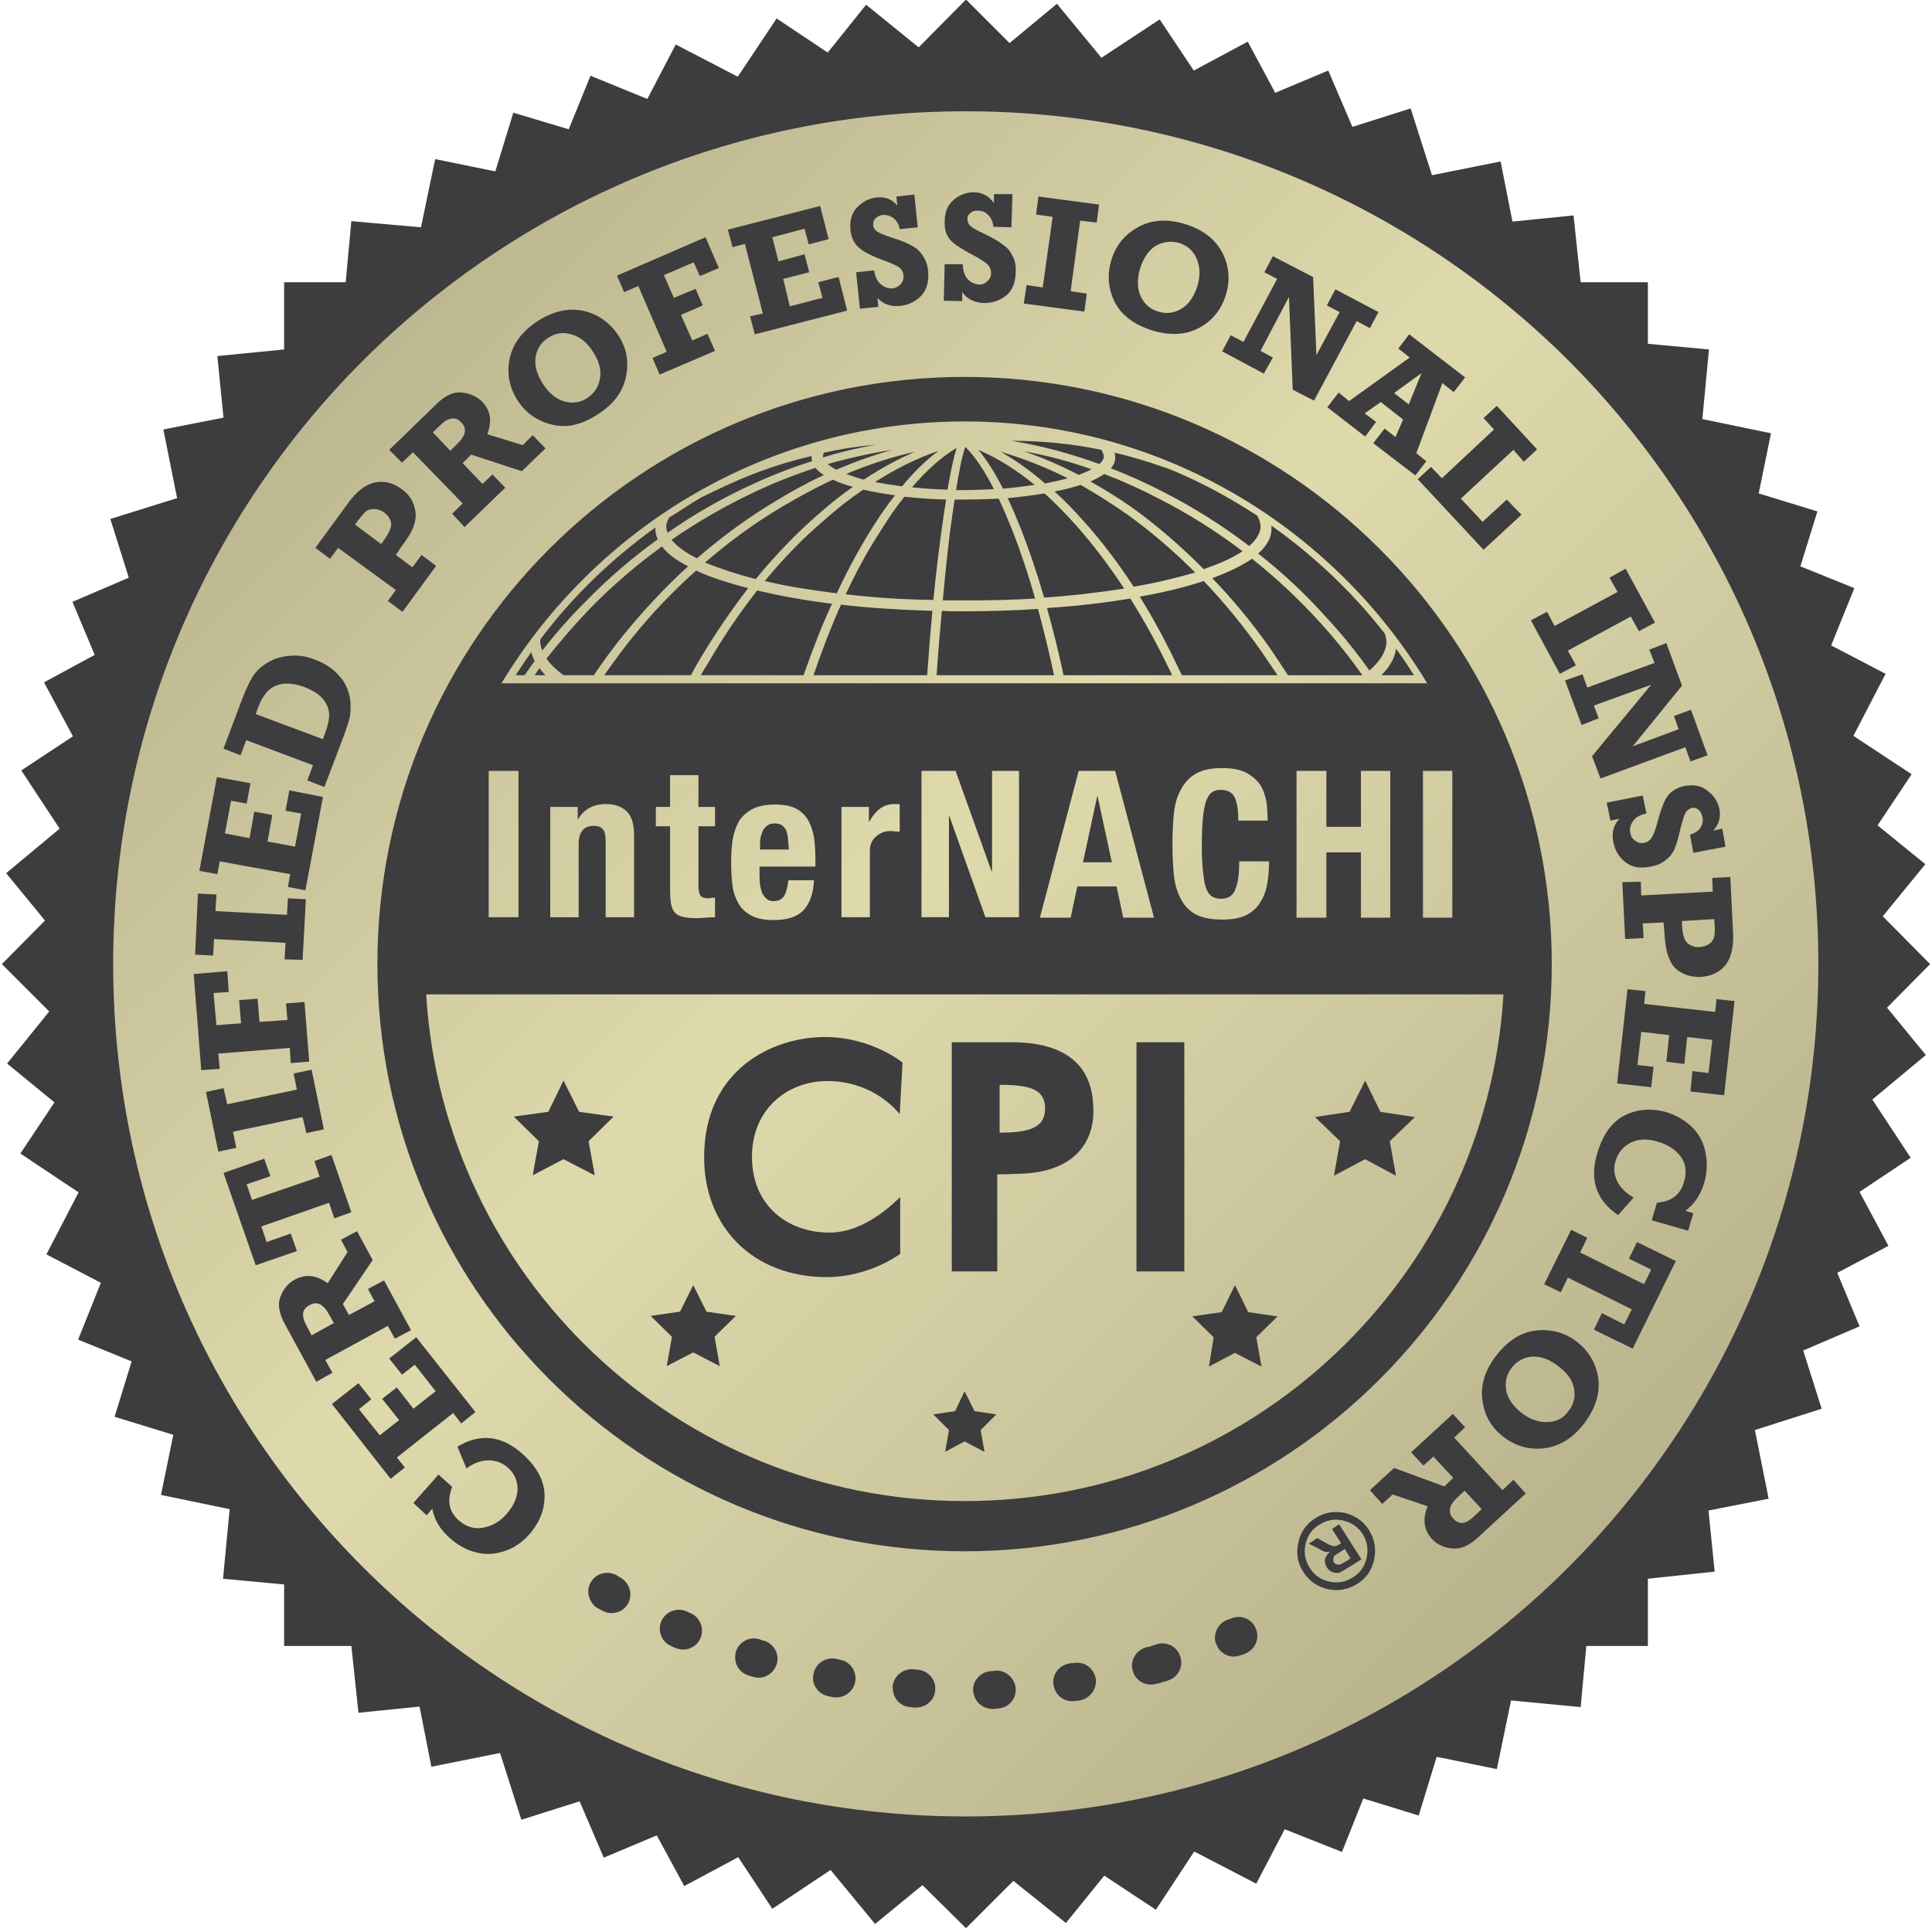
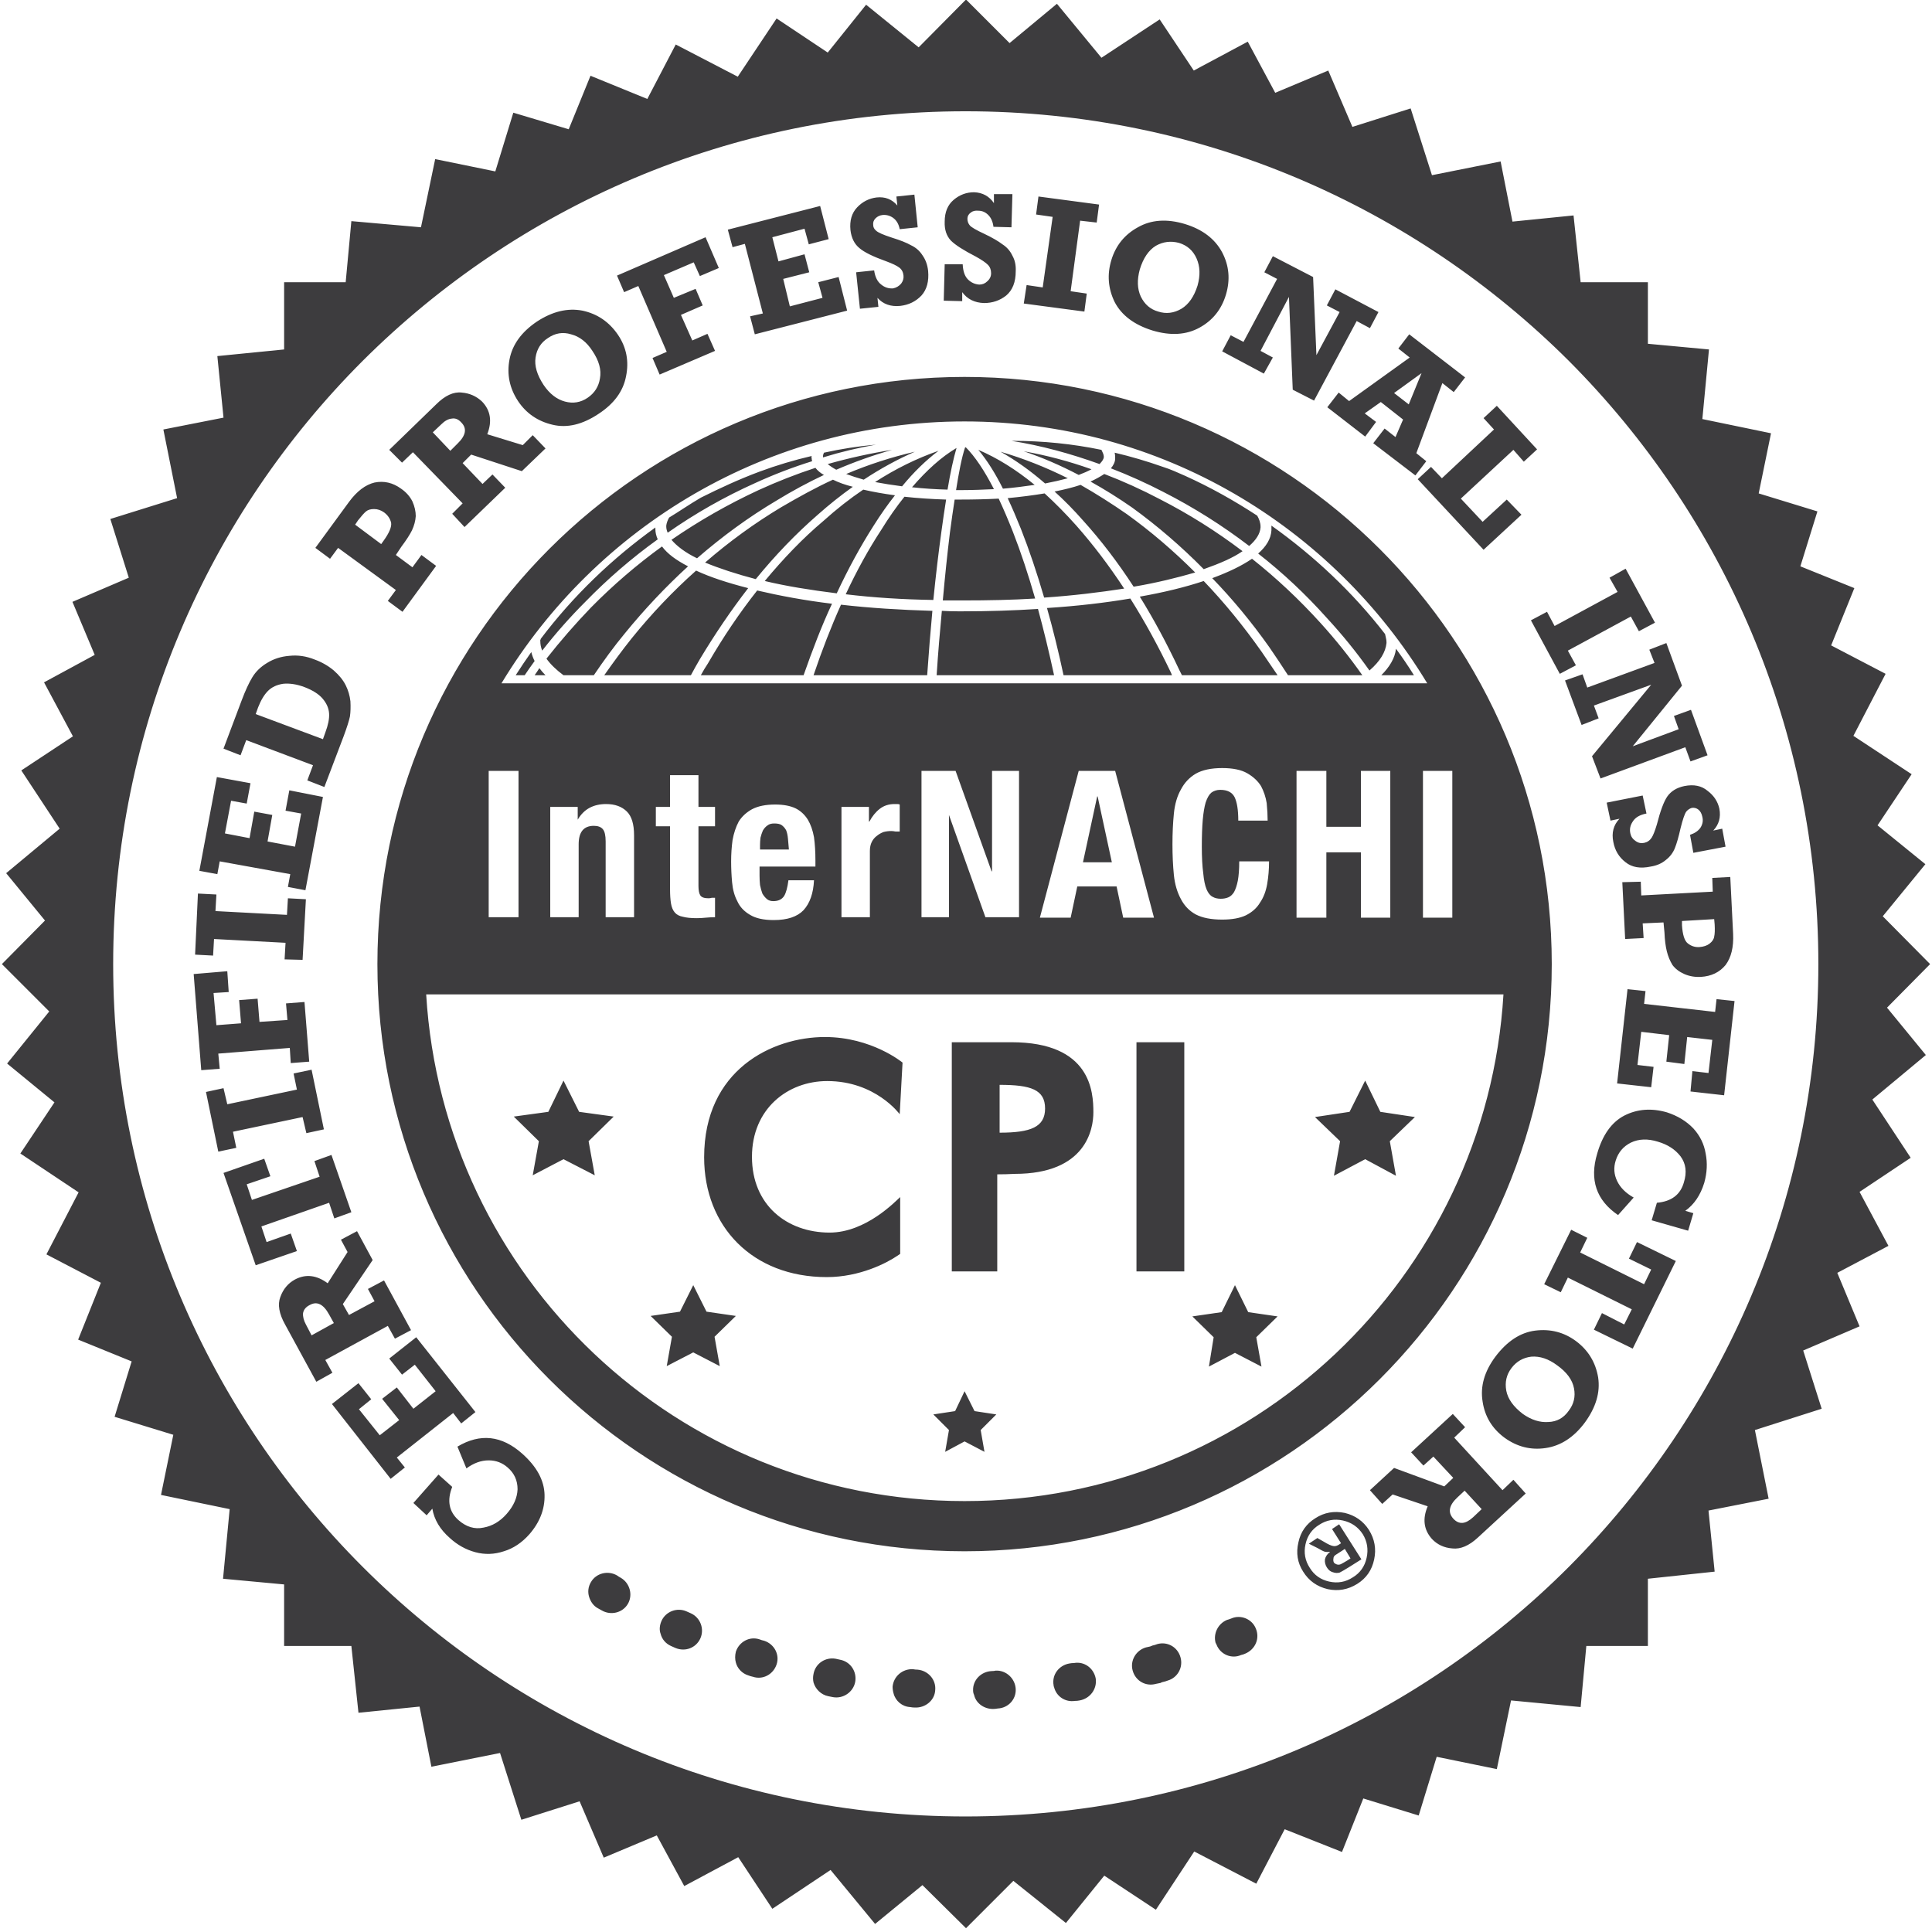
<svg xmlns="http://www.w3.org/2000/svg" viewBox="0 0 408 408" width="400" height="400">
  <defs>
    <linearGradient id="P" gradientUnits="userSpaceOnUse" />
    <linearGradient id="g1" x2="1" href="#P" gradientTransform="matrix(354.968,354.968,-354.968,354.968,207.331,-163.84)">
      <stop stop-color="#aea784" />
      <stop offset=".47" stop-color="#dedaac" />
      <stop offset="1" stop-color="#aea784" />
    </linearGradient>
  </defs>
  <style>.a{fill:url(#g1)}.b{fill:#3d3c3e}</style>
-   <path class="a" d="m389.5 203.6c0 102.3-83 185.3-185.3 185.3-102.3 0-185.3-83-185.3-185.3 0-102.3 83-185.3 185.3-185.3 102.3 0 185.3 83 185.3 185.3z" />
  <path class="b" d="m406.7 222.8l-11.3 9.4 8.1 12.3-10.8 7.2 6.1 11.4-10.8 5.7 4.7 11.3-11.9 5.1 3.9 12.3-14.1 4.5 2.9 14.5-12.7 2.5 1.3 12.9-14.1 1.5v14.2h-13l-1.2 12.9-14.7-1.4-3 14.5-12.7-2.6-3.8 12.4-11.7-3.6-4.5 11.3-12.1-4.8-6 11.5-13.1-6.8-8.1 12.3-10.9-7.2-8.1 10-11.1-8.9-10 10-9.2-9.1-10 8.2-9.4-11.4-12.3 8.2-7.2-10.9-11.4 6.1-5.8-10.7-11.2 4.7-5.1-11.9-12.3 3.9-4.5-14.1-14.5 2.9-2.5-12.7-12.9 1.3-1.5-14.1h-14.2v-13l-12.9-1.2 1.4-14.7-14.5-3 2.6-12.7-12.4-3.8 3.6-11.7-11.3-4.6 4.8-12-11.5-6 6.8-13.1-12.3-8.2 7.2-10.8-10-8.2 8.9-11-10-10 9.1-9.2-8.2-10 11.3-9.4-8.1-12.3 10.9-7.2-6.1-11.4 10.7-5.8-4.7-11.2 11.9-5.1-3.9-12.4 14.1-4.4-2.9-14.5 12.7-2.5-1.3-13 14.1-1.4v-14.2h13l1.2-12.9 14.7 1.3 3-14.4 12.7 2.6 3.8-12.4 11.7 3.5 4.6-11.3 12 4.9 6-11.5 13.1 6.8 8.2-12.3 10.8 7.2 8.1-10.1 11.1 9 10-10.1 9.2 9.2 10-8.3 9.4 11.4 12.3-8.1 7.2 10.8 11.4-6.1 5.8 10.8 11.2-4.7 5.1 11.9 12.3-3.9 4.5 14.1 14.5-2.9 2.5 12.7 12.9-1.3 1.5 14.1h14.2v13l12.9 1.2-1.4 14.7 14.5 3-2.6 12.7 12.4 3.8-3.6 11.6 11.4 4.6-4.9 12.1 11.5 6-6.8 13.1 12.3 8.1-7.2 10.8 10.1 8.2-9 11 10 10.1-9.1 9.2zm-75.4-146.6c-32.6-32.5-77.6-52.7-127.4-52.7-49.7 0-94.7 20.2-127.3 52.7-32.6 32.6-52.7 77.6-52.7 127.4 0 49.7 20.1 94.7 52.7 127.3 32.6 32.6 77.6 52.7 127.3 52.7 49.8 0 94.8-20.1 127.4-52.7 32.5-32.6 52.7-77.6 52.7-127.3 0-49.8-20.2-94.8-52.7-127.4zm-206.5 257.9c1.1-1.9 3.6-2.5 5.5-1.4q0.4 0.3 0.8 0.5c1.9 1.1 2.6 3.6 1.5 5.5-1.1 1.9-3.6 2.5-5.5 1.4q-0.4-0.2-0.9-0.5c-0.9-0.5-1.5-1.4-1.8-2.4-0.3-1-0.2-2.1 0.4-3.1zm14.9 8.2c0.9-2 3.3-2.9 5.3-2q0.4 0.2 0.9 0.4c2 0.9 2.9 3.3 2 5.3-0.9 2-3.2 2.9-5.3 2q-0.4-0.2-0.9-0.4c-1.1-0.5-1.9-1.4-2.2-2.6-0.3-0.8-0.2-1.8 0.2-2.7zm15.7 6.5c0.7-2.1 2.9-3.3 5-2.6q0.5 0.2 1 0.3c2.1 0.7 3.3 2.9 2.6 5-0.7 2.1-2.9 3.3-5 2.6q-0.5-0.1-1-0.3c-1.3-0.4-2.3-1.5-2.6-2.7-0.2-0.7-0.2-1.5 0-2.3zm16.4 4.7c0.4-2.2 2.5-3.6 4.7-3.2q0.4 0.1 0.9 0.2c2.2 0.4 3.6 2.5 3.2 4.7-0.4 2.1-2.5 3.6-4.7 3.2q-0.5-0.1-1-0.2c-1.5-0.3-2.7-1.5-3.1-2.9q-0.2-0.9 0-1.8zm16.7 2.7c0.2-2.2 2.1-3.8 4.3-3.7q0.5 0.1 1 0.1c2.2 0.2 3.9 2.1 3.7 4.3-0.1 2.2-2.1 3.8-4.3 3.7q-0.5 0-1-0.1c-1.7-0.1-3.1-1.3-3.5-2.9q-0.2-0.7-0.2-1.4zm17 0.8c-0.1-2.2 1.7-4 3.9-4.1q0.5 0 0.9-0.1c2.2-0.1 4.1 1.7 4.2 3.9 0.1 2.2-1.6 4-3.8 4.1q-0.5 0.1-1 0.1c-1.9 0-3.6-1.2-4-3q-0.2-0.4-0.2-0.9zm17-1.1c-0.4-2.2 1.1-4.2 3.3-4.6q0.5-0.1 1-0.1c2.2-0.4 4.2 1.1 4.6 3.3 0.3 2.2-1.2 4.2-3.4 4.6q-0.5 0.1-1 0.1c-2 0.3-3.9-0.9-4.4-2.9q-0.1-0.2-0.1-0.4zm16.7-3.1c-0.6-2.1 0.7-4.3 2.8-4.9q0.5-0.1 0.9-0.2 0.2-0.1 0.3-0.1 0.1-0.1 0.2-0.1 0.5-0.1 1-0.3c2.1-0.6 4.3 0.6 4.9 2.8 0.6 2.1-0.6 4.3-2.7 4.9q-0.5 0.2-1 0.3-0.1 0-0.3 0.1-0.1 0-0.2 0.1-0.5 0.1-1 0.2c-2.1 0.6-4.3-0.6-4.9-2.8q0 0 0 0zm19.9-10.7q0.4-0.1 0.9-0.3c2-0.9 4.4 0.1 5.2 2.1 0.9 2.1-0.1 4.4-2.2 5.3q-0.4 0.2-0.9 0.3c-2 0.9-4.4-0.1-5.2-2.2q-0.1-0.2-0.2-0.4c-0.5-1.9 0.5-4 2.4-4.8zm-169-22.1l-2.8-2.6 5.3-6 2.9 2.6q-1.7 4.3 1.3 7 2.5 2.2 5.3 1.6 2.8-0.5 4.9-2.9 2.2-2.5 2.3-5.2 0-2.8-2.1-4.6-1.7-1.5-4-1.5-2.4 0-4.7 1.7l-1.9-4.6q7.2-4.3 13.7 1.5 4.6 4.1 4.7 8.7 0.1 4.5-3.2 8.3-2.4 2.7-5.4 3.6-3 1-6 0.2-3-0.8-5.4-3-3.1-2.7-3.7-6.2zm10.3-21.8l-3 2.4-1.7-2.2-11.9 9.4 1.7 2.1-3 2.4-12.4-15.8 5.6-4.4 2.7 3.4-2.6 2.1 4.4 5.5 4.1-3.2-3.6-4.5 3.1-2.4 3.5 4.5 4.7-3.7-4.4-5.6-2.7 2.1-2.7-3.4 5.7-4.5zm-28.4-36.4l3.4-1.8 3.3 6.1-6.3 9.3 1.3 2.3 5.4-2.9-1.4-2.6 3.4-1.8 5.7 10.5-3.4 1.8-1.5-2.7-13.2 7.2 1.5 2.7-3.4 1.9-6.6-12.1q-1.9-3.4-1-5.8 0.9-2.5 3.1-3.7 3.4-1.8 6.9 0.8l4.2-6.6zm-1.5 17.6l-1-1.8q-1.8-3.3-4.1-2-1.2 0.6-1.4 1.7-0.1 1.1 0.6 2.4l1.2 2.3zm3.7-23.4l-3.6 1.3-1.1-3.3-14.3 5 1.1 3.3 5.1-1.8 1.3 3.7-8.7 3-6.8-19.5 8.6-3 1.3 3.7-5 1.7 1.1 3.3 14.3-4.9-1.1-3.3 3.6-1.3zm-5.8-17.5l-3.7 0.8-0.8-3.4-14.7 3.1 0.7 3.4-3.8 0.8-2.6-12.6 3.7-0.8 0.8 3.4 14.7-3.1-0.7-3.4 3.8-0.8zm-3.1-14.3l-3.9 0.3-0.2-3.2-15.1 1.2 0.3 3.2-3.9 0.3-1.6-20.3 7.1-0.6 0.3 4.4-3.2 0.2 0.6 6.8 5.2-0.4-0.4-4.9 3.9-0.3 0.4 4.9 5.9-0.4-0.3-3.5 3.9-0.3zm-1.4-21.5l-3.8-0.1 0.2-3.5-15.1-0.8-0.2 3.5-3.8-0.2 0.6-12.9 3.9 0.2-0.2 3.5 15.1 0.8 0.2-3.5 3.8 0.2zm0.6-14.7l-3.7-0.7 0.5-2.7-14.9-2.7-0.5 2.7-3.8-0.7 3.7-19.8 7.1 1.3-0.8 4.3-3.3-0.6-1.3 6.9 5.2 1 1-5.6 3.8 0.7-1 5.6 5.8 1.1 1.3-7-3.3-0.6 0.8-4.3 7.1 1.4zm4-21.8l-3.6-1.4 1.2-3.2-14.1-5.3-1.2 3.2-3.6-1.4 3.8-10.1q1.2-3.2 2.3-5 1.1-1.8 3.1-3 2.1-1.3 4.7-1.5 2.7-0.3 5.4 0.8 2.2 0.8 4 2.3 1.7 1.5 2.5 3.1 0.8 1.6 1 3.4 0.1 1.8-0.1 3.2-0.3 1.4-1.3 4.1zm-0.3-10.1l0.5-1.4q0.9-2.4 0.8-4-0.1-1.7-1.4-3.2-1.2-1.4-3.8-2.4-2.4-0.9-4.5-0.7-2 0.3-3.2 1.5-1.2 1.2-2.1 3.5l-0.5 1.4zm20.8-38.9l3.1 2.3-7.1 9.7-3.1-2.3 1.7-2.3-12.2-8.9-1.7 2.3-3.1-2.3 7.1-9.7q2.5-3.4 5.4-4.1 3-0.6 5.6 1.3 1.6 1.1 2.4 2.7 0.7 1.6 0.7 3.1-0.1 1.5-0.8 3-0.7 1.4-2.2 3.4l-1.2 1.8 3.5 2.6zm-8.5-2.3l0.5-0.7q1.8-2.5 1.6-3.8-0.3-1.3-1.5-2.2-1-0.7-2.1-0.7-1.1 0-1.7 0.5-0.6 0.5-1.7 1.9l-0.6 0.9zm32-23l2.7 2.8-5 4.8-10.7-3.5-1.8 1.8 4.2 4.4 2.1-2 2.7 2.8-8.6 8.3-2.6-2.8 2.2-2.2-10.5-10.8-2.3 2.2-2.7-2.7 9.9-9.6q2.8-2.8 5.4-2.5 2.5 0.2 4.3 1.9 2.7 2.8 1.1 6.9l7.5 2.3zm-17.4 3.3l1.5-1.5q2.7-2.6 0.8-4.5-0.9-1-2-0.8-1.1 0.1-2.2 1.2l-1.8 1.7zm18.3-27.3q4.9-3.2 9.6-2.3 4.7 1 7.5 5.1 2.7 4 1.7 8.8-0.9 4.7-5.8 7.9-5.1 3.4-9.7 2.3-4.7-1.1-7.3-5-2.7-4.1-1.8-8.8 0.9-4.7 5.8-8zm2.3 3.5q-2.2 1.4-2.6 4.1-0.4 2.6 1.7 5.8 1.9 2.8 4.5 3.5 2.6 0.7 4.8-0.8 2.2-1.5 2.6-4.1 0.5-2.7-1.6-5.8-1.8-2.8-4.5-3.5-2.6-0.8-4.9 0.8zm23.6 7.7l-1.5-3.5 3-1.3-6-13.9-3 1.3-1.5-3.5 18.7-8.1 2.8 6.5-4 1.7-1.3-2.9-6.3 2.7 2.1 4.8 4.6-1.9 1.5 3.5-4.6 2 2.4 5.4 3.2-1.4 1.6 3.6zm20.1-8.5l-1-3.8 2.7-0.6-3.8-14.7-2.6 0.7-1-3.7 19.5-5 1.8 7-4.2 1.1-0.9-3.3-6.8 1.8 1.3 5.1 5.5-1.5 1 3.8-5.5 1.4 1.4 5.8 6.9-1.8-0.9-3.3 4.3-1.1 1.8 7.1zm22.2-5.4l-0.8-7.7 3.8-0.4q0.3 2.1 1.5 3 1.1 0.9 2.5 0.8 1-0.2 1.7-1 0.6-0.8 0.5-1.7-0.1-1.1-0.9-1.7-0.8-0.6-2.7-1.3-4.2-1.5-5.7-2.8-1.6-1.3-1.9-3.8-0.3-3 1.4-4.8 1.7-1.8 4.1-2.1 2.7-0.3 4.4 1.7l-0.2-1.9 3.8-0.4 0.7 6.9-3.8 0.4q-0.3-1.6-1.4-2.4-1-0.7-2.2-0.6-0.9 0.1-1.5 0.7-0.6 0.6-0.5 1.4 0 0.7 0.6 1.2 0.6 0.6 3.4 1.5 2.6 0.8 4 1.6 1.5 0.7 2.4 2.1 1 1.4 1.2 3.3 0.3 3.3-1.4 5.2-1.8 1.9-4.5 2.2-3 0.3-4.8-1.7l0.2 1.9zm17.7-1.7l0.2-7.7h3.8q0.1 2.2 1.1 3.2 1 1 2.4 1.1 1 0 1.7-0.7 0.8-0.7 0.8-1.7 0-1.1-0.7-1.8-0.7-0.7-2.5-1.7-3.9-2-5.3-3.4-1.4-1.5-1.3-4 0-3 1.9-4.6 1.9-1.6 4.3-1.6 2.7 0.1 4.2 2.3v-1.9h3.9l-0.2 7-3.8-0.1q-0.2-1.6-1.1-2.5-0.9-0.9-2.1-0.9-1-0.1-1.6 0.4-0.7 0.5-0.7 1.3 0 0.8 0.5 1.4 0.5 0.6 3.1 1.8 2.5 1.2 3.8 2.2 1.4 0.9 2.1 2.4 0.8 1.4 0.7 3.3 0 3.4-2 5.1-2 1.6-4.7 1.6-3-0.1-4.6-2.3v1.9zm16.9 0.6l0.6-3.9 3.4 0.5 2.1-14.9-3.5-0.5 0.5-3.8 12.8 1.7-0.5 3.8-3.5-0.4-2 14.9 3.4 0.5-0.5 3.8zm34-16.8q5.6 1.7 7.9 6 2.2 4.2 0.8 8.9-1.4 4.7-5.6 7-4.2 2.3-9.9 0.6-5.8-1.8-8-6-2.1-4.3-0.7-8.9 1.4-4.6 5.6-6.9 4.2-2.4 9.9-0.7zm-1.2 4q-2.6-0.7-4.9 0.6-2.3 1.4-3.4 5-0.9 3.3 0.2 5.7 1.2 2.5 3.7 3.2 2.5 0.8 4.9-0.6 2.3-1.4 3.4-4.9 0.9-3.2-0.2-5.7-1.1-2.5-3.7-3.3zm9.1 22.9l1.8-3.4 2.7 1.4 7.1-13.3-2.7-1.4 1.8-3.4 8.5 4.4 0.7 16.5 4.9-9.1-2.7-1.4 1.8-3.4 9.1 4.8-1.8 3.4-2.8-1.5-9 16.8-4.5-2.3-0.8-19.6-6 11.4 2.6 1.4-1.9 3.4zm43.1 23.2l-2.3 3-8.9-6.8 2.4-3.1 2.3 1.8 1.6-3.7-4.7-3.7-3.4 2.4 2.4 1.8-2.3 3.1-8-6.2 2.4-3.1 2.2 1.8 12.8-9.2-2.4-1.9 2.3-3 11.8 9.1-2.4 3.1-2.4-1.9-5.5 14.8zm-3.7-12l2.7-6.6-5.8 4.2zm1.9 15.8l2.8-2.6 2.3 2.4 11-10.3-2.2-2.4 2.8-2.6 8.5 9.2-2.8 2.6-2.2-2.5-11.1 10.3 4.6 4.9 5.1-4.7 3.1 3.2-8 7.4zm23.9 29.8l3.4-1.8 1.6 3 13.3-7.2-1.7-3 3.4-1.9 6.2 11.4-3.4 1.8-1.7-3.1-13.3 7.2 1.7 3.1-3.4 1.8zm7.2 12.7l3.7-1.3 1 2.8 14.2-5.2-1.1-2.8 3.6-1.4 3.3 9-10.4 12.8 9.7-3.6-1-2.8 3.6-1.3 3.5 9.6-3.6 1.3-1.1-3-17.9 6.6-1.8-4.7 12.5-15.1-12.1 4.4 1 2.7-3.6 1.4zm8.8 25.8l7.6-1.5 0.8 3.8q-2.1 0.4-2.9 1.7-0.8 1.2-0.5 2.5 0.2 1 1.1 1.6 0.8 0.6 1.8 0.4 1-0.2 1.6-1.1 0.5-0.8 1.1-2.8 1.1-4.3 2.2-5.9 1.2-1.7 3.6-2.2 3-0.6 4.9 1 2 1.5 2.5 3.8 0.5 2.7-1.3 4.6l1.9-0.4 0.7 3.8-6.8 1.3-0.7-3.8q1.5-0.5 2.2-1.5 0.7-1.1 0.4-2.3-0.2-1-0.8-1.5-0.6-0.5-1.4-0.4-0.7 0.2-1.2 0.8-0.5 0.7-1.2 3.5-0.6 2.7-1.2 4.2-0.6 1.5-1.9 2.5-1.3 1.1-3.2 1.4-3.3 0.7-5.3-0.9-2.1-1.6-2.6-4.3-0.6-2.9 1.3-4.9l-1.9 0.4zm7.8 28.6l-3.9 0.2-0.6-12 3.9-0.1 0.1 2.9 15.1-0.8-0.1-2.9 3.8-0.2 0.6 12q0.2 4.2-1.6 6.6-1.9 2.3-5.2 2.5-1.9 0.1-3.5-0.6-1.6-0.7-2.5-1.9-0.8-1.3-1.2-2.9-0.4-1.6-0.5-4l-0.2-2.1-4.4 0.2zm8.1-3.6v0.9q0.2 3 1.2 3.8 1.1 0.9 2.5 0.8 1.3-0.1 2.1-0.7 0.9-0.7 1-1.5 0.2-0.8 0.1-2.6l-0.1-1.1zm-11.5 14.4l3.8 0.4-0.3 2.7 15 1.7 0.3-2.7 3.8 0.4-2.2 19.9-7.1-0.8 0.4-4.3 3.4 0.4 0.8-7-5.3-0.6-0.6 5.7-3.8-0.5 0.6-5.6-5.9-0.7-0.8 7 3.4 0.4-0.5 4.3-7.2-0.8zm13.9 47.3l-1.1 3.7-7.7-2.2 1.1-3.7q4.6-0.4 5.7-4.3 1-3.2-0.7-5.5-1.7-2.2-4.8-3.1-3.2-1-5.7 0.2-2.4 1.2-3.2 3.8-0.7 2.2 0.3 4.3 1 2.1 3.5 3.5l-3.3 3.7q-6.9-4.7-4.4-13 1.7-5.9 5.7-8 4.1-2.1 9-0.7 3.4 1.1 5.6 3.4 2.1 2.3 2.6 5.3 0.6 3-0.3 6.2-1.2 3.9-4 5.9zm-25.8 3.5l3.4 1.7-1.5 3.1 13.5 6.7 1.5-3.1-4.7-2.3 1.7-3.5 8.2 4-9.1 18.5-8.2-4 1.7-3.5 4.7 2.4 1.6-3.2-13.5-6.7-1.5 3.1-3.5-1.7zm2.9 40.7q-3.5 4.7-8.3 5.4-4.7 0.7-8.7-2.2-3.9-2.9-4.6-7.6-0.8-4.8 2.7-9.5 3.7-4.9 8.4-5.5 4.8-0.6 8.6 2.2 3.9 2.9 4.7 7.7 0.7 4.7-2.8 9.5zm-3.4-2.5q1.6-2.1 1.1-4.7-0.5-2.7-3.6-4.9-2.7-2-5.4-1.8-2.6 0.3-4.2 2.4-1.6 2.1-1.1 4.8 0.5 2.6 3.5 4.9 2.7 1.9 5.4 1.7 2.7-0.1 4.3-2.4zm-39.4 19.7l-2.6-2.9 5.1-4.7 10.6 3.9 1.9-1.8-4.2-4.5-2.1 1.9-2.6-2.8 8.8-8.1 2.6 2.8-2.3 2.2 10.2 11.1 2.3-2.2 2.6 2.9-10.1 9.3q-2.8 2.6-5.4 2.3-2.6-0.2-4.3-2-2.6-2.9-0.9-6.9l-7.4-2.5zm17.4-2.8l-1.5 1.4q-2.7 2.5-0.9 4.5 0.9 1 2 0.9 1-0.1 2.2-1.2l1.8-1.7zm-34.1 17.1q-1.8-2.8-1-6.2 0.7-3.3 3.6-5.1 2.8-1.8 6.2-1.1 3.3 0.8 5.1 3.6 1.8 2.9 1.1 6.2-0.7 3.4-3.6 5.2-2.9 1.8-6.2 1.1-3.4-0.8-5.2-3.7zm1.4-0.8q1.4 2.3 4.1 2.9 2.7 0.6 5-0.9 2.3-1.4 2.9-4.1 0.6-2.7-0.8-5-1.5-2.3-4.2-2.9-2.7-0.6-5 0.9-2.3 1.4-2.9 4.1-0.6 2.7 0.9 5zm-0.2-5.1l1.8-1.2 1.4 0.8q1.3 0.8 2 0.9 0.6 0.1 1.3-0.4l0.3-0.2-1.9-3 1.5-1 4.7 7.4-2.7 1.7q-1.3 0.8-1.9 1.1-0.7 0.2-1.5-0.1-0.7-0.2-1.2-1-0.5-0.8-0.4-1.7 0.2-0.9 1.1-1.6-0.6 0.1-1.1 0-0.4-0.1-1.6-0.8zm7.6 1.1l-0.6 0.4q-1.1 0.7-1.4 0.9-0.4 0.3-0.4 0.7-0.1 0.5 0.1 0.9 0.3 0.3 0.7 0.4 0.4 0.1 0.8-0.1 0.4-0.2 1.4-0.8l0.6-0.4zm43.7-123.5c0 68.5-55.6 124-124 124-68.5 0-124-55.5-124-124 0-68.5 55.5-124 124-124 68.4 0 124 55.5 124 124zm-167.3-18.7v-1.9h11.8v-1.3q0-2.7-0.3-4.9-0.4-2.2-1.3-3.7-1-1.6-2.6-2.4-1.7-0.8-4.3-0.8-3 0-4.9 1-1.8 1-2.8 2.6-0.9 1.7-1.3 3.9-0.3 2.2-0.3 4.5 0 2.2 0.2 4.4 0.2 2.3 1.1 4 0.8 1.8 2.7 2.9 1.8 1.1 5 1.1 4.3 0 6.3-2.1 2-2.2 2.2-6.3h-5.4q-0.3 2.3-0.9 3.3-0.7 1.1-2.3 1.1-0.8 0-1.3-0.4-0.6-0.5-1-1.2-0.3-0.8-0.5-1.8-0.1-1-0.1-2zm75.1-22.1h-7.7l-8.2 31h6.5l1.4-6.6h8.3l1.4 6.6h6.5zm-129.6-18.5h195.5c-20-33.1-56.2-55.3-97.7-55.3-41.5 0-77.8 22.2-97.8 55.3zm194.6 18.5v31h6.2v-31zm-13.1 17.2v13.8h6.2v-31h-6.2v11.8h-7.3v-11.8h-6.3v31h6.3v-13.8zm-33.6-1.3q0-3.3 0.2-5.6 0.2-2.2 0.6-3.6 0.5-1.5 1.2-2.1 0.8-0.6 1.9-0.6 2.2 0 3 1.5 0.8 1.6 0.8 5h6.2q0-1.7-0.2-3.7-0.3-1.9-1.2-3.6-1-1.6-2.9-2.7-1.9-1.1-5.3-1.1-3.5 0-5.6 1.2-2 1.2-3.1 3.3-1.2 2.1-1.5 5.1-0.3 3-0.3 6.5 0 3.5 0.3 6.5 0.3 2.9 1.5 5.1 1.1 2.1 3.1 3.2 2.1 1.1 5.6 1.1 3.1 0 5-0.9 2-1 3-2.7 1.1-1.6 1.5-3.9 0.4-2.3 0.4-4.8h-6.3q0 2.5-0.3 4.1-0.3 1.5-0.8 2.4-0.5 0.8-1.2 1.1-0.7 0.3-1.6 0.3-1 0-1.7-0.4-0.8-0.4-1.3-1.6-0.5-1.2-0.7-3.4-0.3-2.2-0.3-5.7zm-19 3.4h-6.1l3-13.9h0.1zm-25.3-19.3v21.2h-0.1l-7.6-21.2h-7.2v30.9h5.8v-21.6l7.7 21.6h7.1v-30.9zm-26 10.7v-3.1h-5.8v23.3h6v-14q0-1.1 0.4-1.9 0.4-0.8 1.1-1.3 0.6-0.5 1.4-0.8 0.8-0.2 1.6-0.2 0.4 0 0.9 0.1 0.4 0 0.9 0v-5.7q-0.2-0.1-0.5-0.1-0.3 0-0.6 0-1.8 0-3.1 1-1.3 1-2.2 2.7zm-16.9 5.9h-6.1v-0.9q0-0.8 0.1-1.6 0.2-0.8 0.5-1.5 0.4-0.7 1-1.1 0.5-0.4 1.4-0.4 1 0 1.5 0.3 0.6 0.4 1 1.1 0.3 0.7 0.4 1.8 0.1 1 0.2 2.3zm-19.1 7.7v-12.6h3.5v-4.1h-3.5v-6.7h-6v6.7h-3v4.1h3v13.3q0 1.8 0.2 3 0.2 1.2 0.8 1.9 0.6 0.7 1.7 0.9 1.1 0.3 2.9 0.3 1 0 1.9-0.1 1-0.1 2-0.1v-4.1q-0.3 0-0.7 0-0.3 0.1-0.7 0.1-1.3 0-1.7-0.6-0.4-0.6-0.4-2zm-19.6-9.4v16h6v-17.3q0-3.5-1.5-5-1.6-1.6-4.4-1.6-2 0-3.5 0.8-1.5 0.8-2.5 2.5v-2.7h-5.8v23.3h6v-15.4q0-3.9 3.2-3.9 1.3 0 1.9 0.7 0.6 0.7 0.6 2.6zm-24.7 16h6.3v-30.9h-6.3zm214.3 16.3h-227.5c3.6 59.7 53.1 107 113.7 107 60.7 0 110.2-47.3 113.8-107zm-115.5-115.4q-1 3.4-1.9 8.8-3.9-0.1-7.5-0.5c3.1-3.6 6.2-6.4 9.4-8.3zm0.9 8.9q-0.5 0-1 0c0.6-3.8 1.2-6.9 1.9-9h0.1v-0.1c2 2 4 5 6 8.9-2.1 0.1-4.4 0.2-6.7 0.2q-0.2 0-0.3 0zm-4.1 8.8q-0.9 6.5-1.7 14.4c-6.5-0.1-12.7-0.5-18.5-1.2q3.5-7.5 7.5-13.6l-0.2-0.1q0 0 0 0l0.2 0.1q2.4-3.9 4.9-7c2.7 0.3 5.7 0.5 8.8 0.6q-0.5 3.1-1 6.8zm0.3 14.5q0.7-7.8 1.5-14.3 0.5-3.8 1-7 0.6 0 1.3 0v-0.2 0.2q4.2 0 8-0.2 1.5 3.2 3 7 2.5 6.4 4.7 14.1c-4.9 0.3-10 0.4-15.2 0.4q-0.5 0-1 0-1.7 0-3.3 0zm-26.4-18.1q-6.9 6-13.1 13.6c-4.2-1.1-7.8-2.3-10.7-3.5q7.6-6.6 16.1-11.7c3.6-2.1 7.2-4.1 10.9-5.8q1.8 0.9 4.2 1.5-3.8 2.7-7.4 5.9zm-14.7 15.5q-5.4 7-10.2 15-1 1.7-1.9 3.4h-18.3c1.9-2.7 3.8-5.3 5.8-7.8q6.3-7.8 13.6-14.3c3 1.4 6.7 2.6 11 3.7zm18.7 1.1c-5.6-0.7-10.6-1.5-15.2-2.6 3.9-4.7 8-9 12.4-12.7l-0.1-0.1 0.1 0.1q4.1-3.7 8.4-6.6 3 0.7 6.7 1.2-2.3 2.9-4.5 6.4-4.1 6.4-7.8 14.3zm43.8 0.9q-2.3-7.9-4.9-14.5-1.4-3.5-2.8-6.5 4.2-0.4 7.8-1 3.4 3.1 6.7 6.8 5.3 6 10.1 13.3c-5.2 0.8-10.9 1.5-16.9 1.9zm-44.8 1.3c-2.2 4.7-4.1 9.7-6 15.1h-21.7q0.7-1.3 1.5-2.5 4.8-8.3 10.4-15.4c4.7 1.1 10 2.1 15.8 2.8zm122.9 15.1h-6.9c1.7-1.7 2.9-3.6 3.1-5.6q2 2.7 3.8 5.6zm-121-14.9c6.1 0.7 12.5 1.1 19.3 1.3q-0.6 6.4-1.1 13.6h-24q2.7-8 5.8-14.9zm52.9-28.6q-1.1 0.6-2.7 1.2-5.7-3-11.6-5 7.3 1.3 14.3 3.8zm8.9 24.8q-5-7.7-10.7-14-2.9-3.3-6-6.1 3.1-0.6 5.5-1.4 4.9 2.8 9.8 6.2c5 3.6 9.8 7.7 14.4 12.3-3.8 1.1-8.2 2.2-13 3zm7.9 18.2q0.1 0.2 0.2 0.5h-22.9q-1.6-7.5-3.5-14.2c6.3-0.4 12.3-1.1 17.6-2q4.6 7.3 8.6 15.7zm31.6-10.5q4.8 5.3 8.8 11h-15.7q-2-3.1-4-6-5.6-7.9-12-14.5c3.5-1.3 6.2-2.6 8.4-4.1q7.7 6.1 14.5 13.6zm-12.5 6q1.7 2.5 3.4 5h-20.2q-0.3-0.6-0.6-1.2-3.9-8.3-8.3-15.4c5.1-0.9 9.6-2 13.5-3.3q6.5 6.8 12.2 14.9zm-47.2-9q1.8 6.6 3.4 14h-24.8c0.3-4.8 0.7-9.3 1.1-13.6q1.7 0.1 3.4 0.1h1q8.2 0 15.9-0.5zm11.1-26.9q1.7-0.8 2.9-1.6 6 2.3 11.7 5.3 9.2 4.7 17.5 11c-2 1.4-4.8 2.6-8.2 3.8q-7.1-7.2-15.1-13-4.3-3-8.8-5.5zm-70.1 1.8q5.9-2.7 12-4.7 0.7 0.9 1.8 1.5-5.1 2.4-10 5.4c-5.9 3.5-11.5 7.6-16.8 12.2-2.5-1.2-4.3-2.6-5.4-3.9q8.7-6 18.4-10.5zm14.6-5.5q6.7-1.9 13.6-3-6 1.7-11.8 4.2-1.1-0.6-1.8-1.2zm-33.8 14.5q-0.3-0.7-0.3-1.3 0-0.1 0-0.2 0.1-0.8 0.6-1.7c2-1.2 4.3-2.8 6.7-4.2 4-2 8.1-3.9 12.4-5.5q5.4-2 11-3.3 0 0 0 0.1c-0.1 0.1 0 0.2 0 0.3q0 0.3 0.1 0.7-6.1 1.9-12 4.6-9.8 4.4-18.5 10.5zm32.8-15.9q0-0.1 0-0.1v-0.1q0-0.4 0.2-0.8 5.4-1.2 11-1.7-5.7 1-11.2 2.7zm-41.8 37.1c-2.4 2.9-4.5 5.8-6.6 8.9h-6.4q-2.3-1.7-3.6-3.5 4.4-5.6 9.4-10.8 7-7.1 15-12.9c1.2 1.6 3 2.9 5.5 4.2q-7.1 6.5-13.3 14.1zm-19.1 5.9q-1.1 1.5-2.1 3h-1.9q1.6-2.5 3.3-4.9 0.2 0.9 0.7 1.9zm1 1.5q0.6 0.8 1.3 1.5h-2.3q0.5-0.7 1-1.5zm0.6-3.7q-0.4-1-0.4-2 0-0.2 0-0.3 0.1 0 0.1-0.2c6.8-9 15-16.9 24.2-23.5q0 0.2 0 0.3 0 1.1 0.5 2.2-8.2 5.9-15.3 13.2-4.9 4.9-9.1 10.3zm117.7-39.4c-6.1-2.2-12.3-3.9-18.6-4.9h0.3q9.5 0 18.7 1.9c0.2 0.4 0.5 1 0.5 1.4v0.1c0 0.4-0.3 0.9-0.9 1.5zm-53.5 2.1q7.1-3 14.5-4.7-5.5 2.4-10.8 5.9-2.1-0.6-3.7-1.2zm56.8-3.3q0-0.2 0-0.2 0-0.5-0.1-1 5.1 1.2 10.2 3v-0.1q0 0 0 0v0.1c1.6 0.5 3.1 1.2 4.7 1.9 5.3 2.4 10.3 5.2 15.2 8.4 0.4 0.7 0.7 1.5 0.7 2.3q0 0.1 0 0.2c-0.1 1.3-0.9 2.6-2.4 3.9q-8.5-6.5-18.1-11.4-5.4-2.8-11.1-5c0.5-0.6 0.9-1.3 0.9-2.1zm-23.7 6.4q-2.5-5-5.2-8.2c4 1.7 8 4.2 11.9 7.4-2.1 0.3-4.3 0.6-6.7 0.8zm8.9-1.1q-4.6-4-9.4-6.7 7.2 2.1 14.2 5.6-2.2 0.6-4.8 1.1zm-35.9-0.3q6.5-4.2 13.4-6.6-4 3-7.7 7.5-3.1-0.4-5.7-0.9zm108 34c-0.2 1.9-1.3 3.8-3.6 5.8q-4.1-5.8-9-11.1-6.7-7.5-14.5-13.6c1.7-1.5 2.7-3.1 2.8-4.9 0-0.1 0-0.2 0-0.3q0-0.4 0-0.7c9 6.4 17.2 14.1 24 22.9 0.1 0.6 0.3 1.1 0.3 1.7q0 0.1 0 0.2zm-89.1 158l2.1 4.2 4.6 0.7-3.3 3.3 0.8 4.6-4.2-2.2-4.1 2.2 0.8-4.6-3.3-3.3 4.6-0.7zm-84.7-65.6l3.3 6.6 7.3 1-5.3 5.2 1.3 7.2-6.6-3.4-6.5 3.4 1.3-7.2-5.3-5.2 7.3-1zm27.4 43.2l2.8 5.6 6.2 0.9-4.5 4.4 1.1 6.2-5.6-2.9-5.6 2.9 1.1-6.2-4.5-4.4 6.2-0.9zm145.1-36.6l7.3 1.1-5.3 5.1 1.3 7.3-6.5-3.5-6.6 3.5 1.3-7.3-5.3-5.1 7.3-1.1 3.3-6.6zm-27.9 42.3l6.2 0.9-4.5 4.4 1.1 6.2-5.6-2.9-5.5 2.9 1-6.2-4.5-4.4 6.2-0.9 2.8-5.7zm-88.9-48.8c-8.4 0-15.9 5.9-15.9 16 0 10.2 7.4 16 16.4 16 7.7 0 14-6.7 14.9-7.5v12l-0.6 0.4c-2.2 1.5-7.9 4.5-14.9 4.5-15.7 0-25.9-10.7-25.9-25.3 0-18.5 14.4-25.4 25.5-25.4 9.9 0 16.4 5.4 16.4 5.4l-0.6 10.9c0 0-5.1-7-15.3-7zm39.6 19.6q-1.9 0.1-3.7 0.1v20.5h-9.6v-48.4h12.6c16.8 0 17.3 10.5 17.3 14.8 0 3.5-1.5 13-16.6 13zm6.4-13.8c0-4-3-5-9.6-5v10.1c6.6 0 9.6-1.2 9.6-5.1zm19.3-14h10.1v48.4h-10.1z" />
</svg>